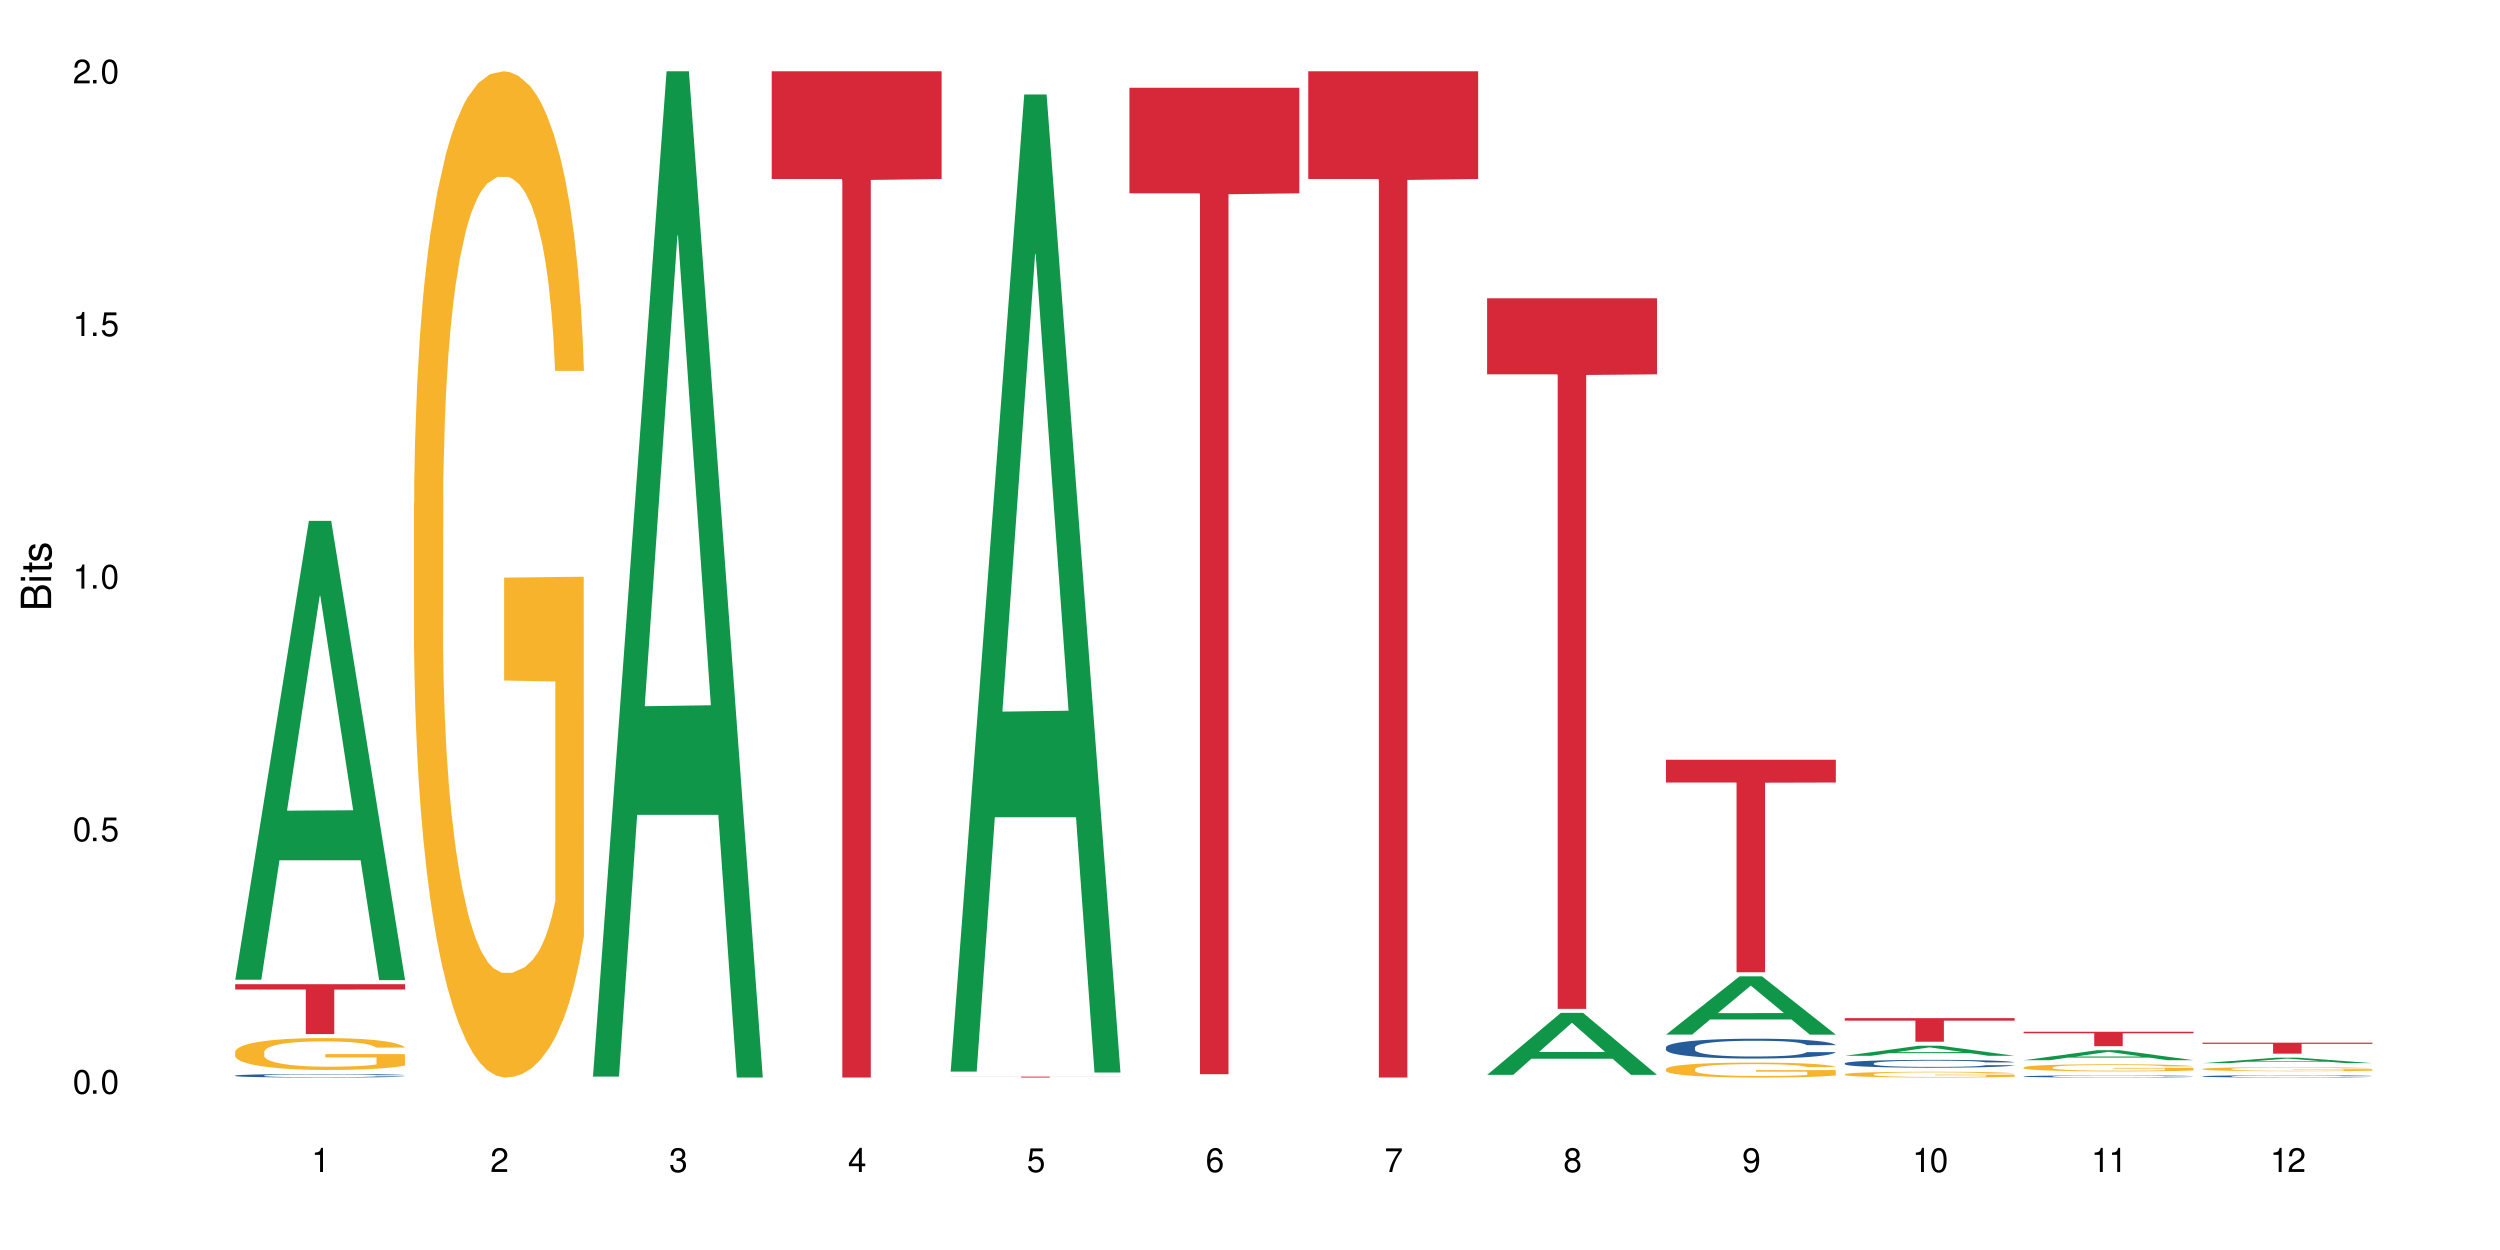
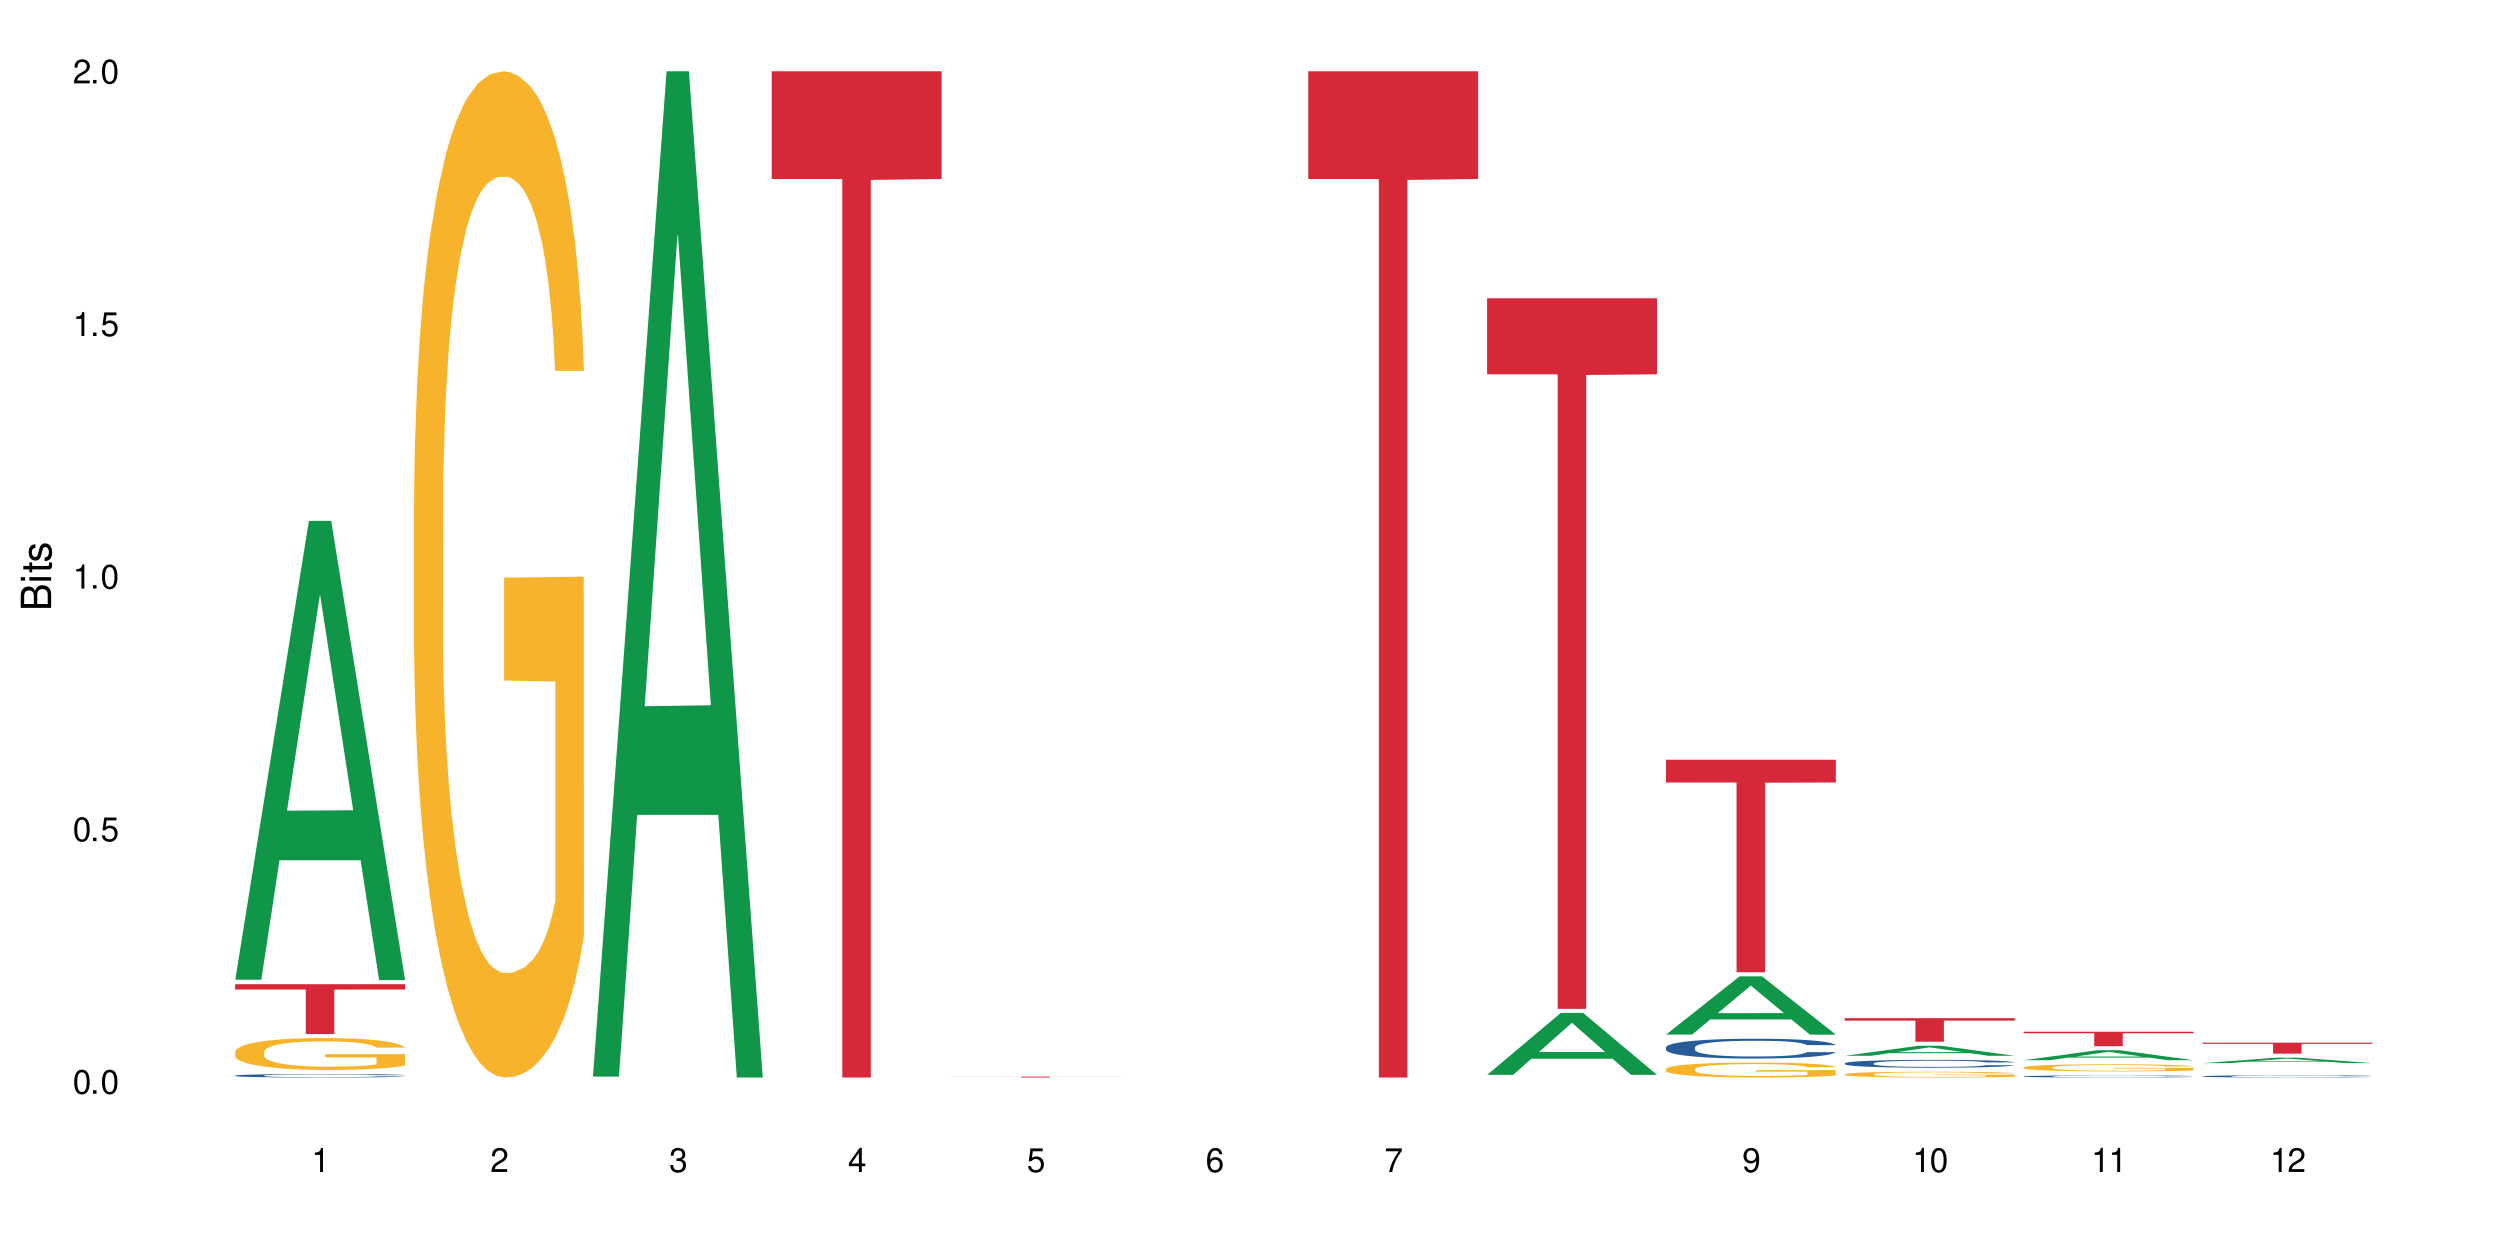
<svg xmlns="http://www.w3.org/2000/svg" xmlns:xlink="http://www.w3.org/1999/xlink" width="720" height="360" viewBox="0 0 720 360">
  <defs>
    <g>
      <g id="glyph-0-0">
</g>
      <g id="glyph-0-1">
        <path d="M 2.641 -6.938 C 2 -6.938 1.422 -6.656 1.078 -6.172 C 0.641 -5.562 0.406 -4.641 0.406 -3.359 C 0.406 -1.016 1.188 0.219 2.641 0.219 C 4.078 0.219 4.859 -1.016 4.859 -3.297 C 4.859 -4.641 4.656 -5.547 4.203 -6.172 C 3.844 -6.656 3.281 -6.938 2.641 -6.938 Z M 2.641 -6.188 C 3.547 -6.188 4 -5.25 4 -3.375 C 4 -1.406 3.562 -0.484 2.625 -0.484 C 1.734 -0.484 1.281 -1.438 1.281 -3.344 C 1.281 -5.25 1.734 -6.188 2.641 -6.188 Z M 2.641 -6.188 " />
      </g>
      <g id="glyph-0-2">
        <path d="M 1.828 -1 L 0.828 -1 L 0.828 0 L 1.828 0 Z M 1.828 -1 " />
      </g>
      <g id="glyph-0-3">
        <path d="M 4.562 -6.797 L 1.062 -6.797 L 0.547 -3.094 L 1.328 -3.094 C 1.719 -3.562 2.047 -3.734 2.578 -3.734 C 3.484 -3.734 4.062 -3.109 4.062 -2.094 C 4.062 -1.125 3.484 -0.531 2.578 -0.531 C 1.828 -0.531 1.375 -0.906 1.188 -1.672 L 0.328 -1.672 C 0.453 -1.109 0.547 -0.844 0.75 -0.594 C 1.125 -0.078 1.828 0.219 2.594 0.219 C 3.969 0.219 4.922 -0.781 4.922 -2.219 C 4.922 -3.562 4.031 -4.484 2.719 -4.484 C 2.25 -4.484 1.859 -4.359 1.469 -4.062 L 1.734 -5.969 L 4.562 -5.969 Z M 4.562 -6.797 " />
      </g>
      <g id="glyph-0-4">
        <path d="M 2.484 -4.938 L 2.484 0 L 3.328 0 L 3.328 -6.938 L 2.766 -6.938 C 2.469 -5.875 2.281 -5.734 0.984 -5.562 L 0.984 -4.938 Z M 2.484 -4.938 " />
      </g>
      <g id="glyph-0-5">
        <path d="M 4.859 -0.828 L 1.281 -0.828 C 1.359 -1.406 1.672 -1.781 2.5 -2.281 L 3.469 -2.828 C 4.406 -3.344 4.906 -4.062 4.906 -4.906 C 4.906 -5.484 4.672 -6.031 4.266 -6.406 C 3.859 -6.766 3.375 -6.938 2.719 -6.938 C 1.859 -6.938 1.219 -6.625 0.844 -6.031 C 0.609 -5.672 0.5 -5.234 0.484 -4.531 L 1.328 -4.531 C 1.359 -5.016 1.406 -5.281 1.531 -5.516 C 1.75 -5.938 2.188 -6.203 2.703 -6.203 C 3.469 -6.203 4.031 -5.641 4.031 -4.891 C 4.031 -4.344 3.719 -3.859 3.125 -3.516 L 2.234 -3 C 0.812 -2.172 0.406 -1.531 0.328 -0.016 L 4.859 -0.016 Z M 4.859 -0.828 " />
      </g>
      <g id="glyph-0-6">
        <path d="M 2.125 -3.188 L 2.578 -3.188 C 3.5 -3.188 3.984 -2.766 3.984 -1.922 C 3.984 -1.062 3.469 -0.531 2.594 -0.531 C 1.656 -0.531 1.203 -1 1.156 -2.016 L 0.312 -2.016 C 0.344 -1.453 0.438 -1.094 0.609 -0.781 C 0.953 -0.109 1.625 0.219 2.547 0.219 C 3.953 0.219 4.859 -0.625 4.859 -1.938 C 4.859 -2.828 4.516 -3.297 3.703 -3.594 C 4.344 -3.844 4.656 -4.328 4.656 -5.031 C 4.656 -6.219 3.875 -6.938 2.578 -6.938 C 1.203 -6.938 0.484 -6.172 0.453 -4.703 L 1.297 -4.703 C 1.312 -5.125 1.344 -5.359 1.453 -5.578 C 1.641 -5.969 2.062 -6.203 2.594 -6.203 C 3.344 -6.203 3.797 -5.75 3.797 -5 C 3.797 -4.516 3.609 -4.219 3.25 -4.047 C 3.016 -3.953 2.703 -3.922 2.125 -3.906 Z M 2.125 -3.188 " />
      </g>
      <g id="glyph-0-7">
        <path d="M 3.141 -1.672 L 3.141 0 L 3.984 0 L 3.984 -1.672 L 4.984 -1.672 L 4.984 -2.438 L 3.984 -2.438 L 3.984 -6.938 L 3.359 -6.938 L 0.266 -2.578 L 0.266 -1.672 Z M 3.141 -2.438 L 1 -2.438 L 3.141 -5.5 Z M 3.141 -2.438 " />
      </g>
      <g id="glyph-0-8">
        <path d="M 4.781 -5.125 C 4.609 -6.266 3.891 -6.938 2.844 -6.938 C 2.094 -6.938 1.422 -6.578 1.031 -5.953 C 0.594 -5.266 0.406 -4.422 0.406 -3.172 C 0.406 -2 0.578 -1.25 0.984 -0.641 C 1.359 -0.078 1.953 0.219 2.703 0.219 C 3.984 0.219 4.922 -0.75 4.922 -2.094 C 4.922 -3.375 4.062 -4.281 2.844 -4.281 C 2.172 -4.281 1.641 -4.031 1.281 -3.516 C 1.281 -5.234 1.828 -6.188 2.797 -6.188 C 3.391 -6.188 3.797 -5.797 3.938 -5.125 Z M 2.734 -3.531 C 3.547 -3.531 4.062 -2.953 4.062 -2.031 C 4.062 -1.156 3.484 -0.531 2.703 -0.531 C 1.922 -0.531 1.328 -1.188 1.328 -2.078 C 1.328 -2.938 1.906 -3.531 2.734 -3.531 Z M 2.734 -3.531 " />
      </g>
      <g id="glyph-0-9">
        <path d="M 4.984 -6.797 L 0.438 -6.797 L 0.438 -5.969 L 4.109 -5.969 C 2.5 -3.656 1.828 -2.234 1.328 0 L 2.219 0 C 2.594 -2.172 3.453 -4.047 4.984 -6.094 Z M 4.984 -6.797 " />
      </g>
      <g id="glyph-0-10">
-         <path d="M 3.75 -3.656 C 4.469 -4.094 4.688 -4.438 4.688 -5.078 C 4.688 -6.172 3.844 -6.938 2.641 -6.938 C 1.438 -6.938 0.594 -6.172 0.594 -5.094 C 0.594 -4.438 0.812 -4.094 1.516 -3.656 C 0.734 -3.266 0.359 -2.703 0.359 -1.922 C 0.359 -0.656 1.281 0.219 2.641 0.219 C 3.984 0.219 4.922 -0.656 4.922 -1.922 C 4.922 -2.703 4.531 -3.266 3.75 -3.656 Z M 2.641 -6.188 C 3.359 -6.188 3.812 -5.75 3.812 -5.062 C 3.812 -4.406 3.344 -3.984 2.641 -3.984 C 1.922 -3.984 1.453 -4.406 1.453 -5.078 C 1.453 -5.75 1.922 -6.188 2.641 -6.188 Z M 2.641 -3.266 C 3.484 -3.266 4.062 -2.719 4.062 -1.906 C 4.062 -1.078 3.484 -0.531 2.625 -0.531 C 1.797 -0.531 1.219 -1.094 1.219 -1.906 C 1.219 -2.719 1.781 -3.266 2.641 -3.266 Z M 2.641 -3.266 " />
-       </g>
+         </g>
      <g id="glyph-0-11">
        <path d="M 0.516 -1.578 C 0.672 -0.453 1.406 0.219 2.438 0.219 C 3.188 0.219 3.859 -0.141 4.266 -0.766 C 4.688 -1.453 4.891 -2.297 4.891 -3.547 C 4.891 -4.719 4.703 -5.453 4.312 -6.078 C 3.938 -6.641 3.344 -6.938 2.594 -6.938 C 1.297 -6.938 0.359 -5.969 0.359 -4.625 C 0.359 -3.344 1.234 -2.453 2.453 -2.453 C 3.094 -2.453 3.578 -2.672 4.016 -3.203 C 4 -1.484 3.469 -0.531 2.5 -0.531 C 1.906 -0.531 1.484 -0.906 1.359 -1.578 Z M 2.578 -6.203 C 3.375 -6.203 3.969 -5.531 3.969 -4.641 C 3.969 -3.797 3.391 -3.188 2.547 -3.188 C 1.734 -3.188 1.234 -3.766 1.234 -4.688 C 1.234 -5.562 1.797 -6.203 2.578 -6.203 Z M 2.578 -6.203 " />
      </g>
      <g id="glyph-1-0">
</g>
      <g id="glyph-1-1">
        <path d="M 0 -0.953 L 0 -4.891 C 0 -5.719 -0.234 -6.344 -0.734 -6.797 C -1.188 -7.234 -1.812 -7.469 -2.5 -7.469 C -3.547 -7.469 -4.188 -7 -4.625 -5.875 C -4.984 -6.688 -5.625 -7.094 -6.531 -7.094 C -7.172 -7.094 -7.734 -6.859 -8.141 -6.391 C -8.562 -5.922 -8.75 -5.344 -8.75 -4.5 L -8.75 -0.953 Z M -4.984 -2.062 L -7.766 -2.062 L -7.766 -4.219 C -7.766 -4.844 -7.688 -5.203 -7.453 -5.5 C -7.219 -5.812 -6.859 -5.969 -6.375 -5.969 C -5.891 -5.969 -5.531 -5.812 -5.297 -5.5 C -5.062 -5.203 -4.984 -4.844 -4.984 -4.219 Z M -0.984 -2.062 L -4 -2.062 L -4 -4.781 C -4 -5.766 -3.438 -6.359 -2.484 -6.359 C -1.547 -6.359 -0.984 -5.766 -0.984 -4.781 Z M -0.984 -2.062 " />
      </g>
      <g id="glyph-1-2">
        <path d="M -6.281 -1.797 L -6.281 -0.797 L 0 -0.797 L 0 -1.797 Z M -8.75 -1.797 L -8.75 -0.797 L -7.484 -0.797 L -7.484 -1.797 Z M -8.75 -1.797 " />
      </g>
      <g id="glyph-1-3">
        <path d="M -6.281 -3.047 L -6.281 -2.016 L -8.016 -2.016 L -8.016 -1.016 L -6.281 -1.016 L -6.281 -0.172 L -5.469 -0.172 L -5.469 -1.016 L -0.719 -1.016 C -0.078 -1.016 0.281 -1.453 0.281 -2.234 C 0.281 -2.5 0.25 -2.719 0.188 -3.047 L -0.641 -3.047 C -0.609 -2.906 -0.594 -2.766 -0.594 -2.562 C -0.594 -2.141 -0.719 -2.016 -1.156 -2.016 L -5.469 -2.016 L -5.469 -3.047 Z M -6.281 -3.047 " />
      </g>
      <g id="glyph-1-4">
        <path d="M -4.531 -5.25 C -5.766 -5.25 -6.469 -4.422 -6.469 -2.969 C -6.469 -1.516 -5.719 -0.562 -4.547 -0.562 C -3.562 -0.562 -3.094 -1.062 -2.734 -2.562 L -2.516 -3.484 C -2.344 -4.188 -2.094 -4.469 -1.641 -4.469 C -1.047 -4.469 -0.641 -3.875 -0.641 -3 C -0.641 -2.453 -0.797 -2 -1.062 -1.75 C -1.25 -1.594 -1.422 -1.531 -1.875 -1.469 L -1.875 -0.406 C -0.422 -0.453 0.281 -1.266 0.281 -2.922 C 0.281 -4.5 -0.5 -5.516 -1.719 -5.516 C -2.656 -5.516 -3.172 -4.984 -3.469 -3.734 L -3.703 -2.766 C -3.891 -1.953 -4.156 -1.609 -4.594 -1.609 C -5.188 -1.609 -5.547 -2.125 -5.547 -2.938 C -5.547 -3.75 -5.203 -4.172 -4.531 -4.203 Z M -4.531 -5.25 " />
      </g>
    </g>
  </defs>
  <rect x="-72" y="-36" width="864" height="432" fill="rgb(100%, 100%, 100%)" fill-opacity="1" />
  <path fill-rule="nonzero" fill="rgb(6.275%, 58.824%, 28.235%)" fill-opacity="1" d="M 67.73 282.16 L 67.785 282.035 L 88.957 150.016 L 95.387 150.016 L 116.664 282.285 L 109.188 282.285 L 103.855 247.758 L 80.488 247.758 L 75.258 282.16 L 67.73 282.16 L 82.734 233.477 L 101.711 233.352 L 92.25 171.625 L 92.145 171.5 L 92.039 171.875 L 82.684 233.352 L 82.734 233.477 Z M 67.73 282.16 " />
  <path fill-rule="nonzero" fill="rgb(14.51%, 36.078%, 60%)" fill-opacity="1" d="M 67.73 309.758 L 67.789 309.758 L 67.789 309.734 L 67.969 309.699 L 68.387 309.656 L 68.805 309.625 L 69.879 309.57 L 71.371 309.52 L 72.922 309.477 L 74.055 309.453 L 75.07 309.434 L 77.398 309.398 L 78.891 309.383 L 80.5 309.367 L 82.469 309.352 L 83.902 309.344 L 87.125 309.328 L 89.512 309.32 L 91.363 309.316 L 95.359 309.316 L 97.746 309.32 L 99.477 309.328 L 101.387 309.332 L 102.996 309.344 L 105.801 309.363 L 108.309 309.387 L 109.441 309.402 L 111.234 309.434 L 112.605 309.461 L 113.559 309.484 L 114.633 309.52 L 115.59 309.559 L 116.305 309.605 L 116.664 309.648 L 108.309 309.648 L 107.891 309.609 L 107.414 309.582 L 106.52 309.543 L 105.625 309.516 L 104.371 309.488 L 103.238 309.473 L 101.684 309.453 L 100.312 309.441 L 98.879 309.434 L 97.508 309.43 L 94.883 309.422 L 91.84 309.422 L 90.707 309.426 L 88.379 309.434 L 87.125 309.438 L 85.336 309.453 L 84.082 309.465 L 82.59 309.484 L 81.574 309.5 L 80.32 309.523 L 79.426 309.543 L 78.414 309.574 L 77.816 309.598 L 77.277 309.625 L 76.801 309.656 L 76.441 309.688 L 76.203 309.723 L 76.086 309.754 L 76.086 309.898 L 76.203 309.934 L 76.504 309.973 L 77.277 310.027 L 78.414 310.078 L 79.727 310.117 L 80.977 310.145 L 81.695 310.156 L 82.648 310.172 L 84.141 310.191 L 86.289 310.207 L 87.543 310.215 L 89.453 310.223 L 91.422 310.227 L 94.047 310.227 L 96.375 310.223 L 97.926 310.219 L 99.535 310.211 L 101.746 310.195 L 103.117 310.18 L 104.312 310.164 L 105.207 310.145 L 105.801 310.129 L 106.699 310.102 L 107.414 310.07 L 107.949 310.039 L 108.309 310.008 L 116.664 310.008 L 116.305 310.043 L 115.77 310.078 L 115.23 310.105 L 114.395 310.137 L 113.441 310.168 L 112.066 310.199 L 110.934 310.223 L 109.441 310.246 L 108.07 310.262 L 106.578 310.277 L 104.371 310.297 L 102.938 310.305 L 101.387 310.312 L 99.535 310.32 L 97.211 310.328 L 94.703 310.332 L 89.871 310.332 L 88.02 310.328 L 85.574 310.32 L 82.531 310.301 L 80.32 310.285 L 78.59 310.266 L 77.102 310.246 L 75.43 310.223 L 73.281 310.184 L 71.969 310.152 L 71.074 310.125 L 70.059 310.09 L 69.344 310.055 L 68.508 310.004 L 67.91 309.938 L 67.73 309.887 Z M 67.73 309.758 " />
  <path fill-rule="nonzero" fill="rgb(96.863%, 70.196%, 16.863%)" fill-opacity="1" d="M 67.73 302.902 L 67.789 302.895 L 67.789 302.727 L 68.031 302.352 L 68.625 301.828 L 69.402 301.402 L 70.238 301.066 L 70.773 300.891 L 71.668 300.641 L 72.445 300.453 L 74.414 300.078 L 76.922 299.727 L 78.293 299.574 L 79.844 299.43 L 82.051 299.273 L 83.066 299.215 L 86.172 299.078 L 89.691 298.996 L 93.57 298.969 L 95.359 298.977 L 97.805 299.012 L 101.148 299.105 L 103.059 299.188 L 104.551 299.273 L 106.102 299.383 L 108.012 299.547 L 109.801 299.75 L 111.234 299.953 L 112.664 300.203 L 113.859 300.473 L 114.871 300.766 L 115.77 301.117 L 116.305 301.41 L 116.664 301.703 L 108.367 301.703 L 107.891 301.41 L 107.355 301.184 L 106.461 300.906 L 105.562 300.707 L 104.668 300.547 L 102.996 300.328 L 101.566 300.195 L 99.777 300.078 L 98.047 300 L 96.074 299.953 L 94.883 299.934 L 91.719 299.934 L 88.855 299.992 L 87.184 300.059 L 85.992 300.129 L 84.32 300.254 L 83.305 300.355 L 82.707 300.422 L 80.918 300.68 L 79.727 300.914 L 79.07 301.074 L 78.234 301.328 L 77.637 301.555 L 76.98 301.891 L 76.621 302.141 L 76.145 302.711 L 76.086 304.219 L 76.266 304.539 L 76.621 304.883 L 77.102 305.184 L 77.816 305.504 L 78.531 305.746 L 79.785 306.074 L 80.859 306.293 L 81.695 306.434 L 83.305 306.66 L 83.961 306.738 L 85.512 306.887 L 87.125 307.004 L 89.094 307.105 L 90.586 307.156 L 92.973 307.199 L 96.016 307.199 L 99.598 307.148 L 101.863 307.082 L 103.414 307.012 L 104.43 306.953 L 105.684 306.863 L 106.578 306.777 L 107.414 306.688 L 108.43 306.543 L 108.43 304.539 L 93.688 304.531 L 93.688 303.59 L 116.602 303.582 L 116.664 306.863 L 115.41 307.09 L 113.859 307.309 L 112.367 307.473 L 110.816 307.617 L 108.605 307.777 L 106.816 307.879 L 104.07 307.996 L 101.566 308.07 L 98.941 308.121 L 96.613 308.145 L 93.867 308.152 L 91.422 308.137 L 88.797 308.086 L 86.707 308.02 L 84.797 307.938 L 82.887 307.828 L 80.5 307.652 L 78.949 307.508 L 77.34 307.332 L 75.727 307.121 L 74.297 306.895 L 73.34 306.719 L 72.387 306.52 L 71.371 306.266 L 70.418 305.98 L 69.699 305.723 L 69.043 305.43 L 68.566 305.152 L 68.09 304.773 L 67.852 304.473 L 67.73 304.211 Z M 67.73 302.902 " />
  <path fill-rule="nonzero" fill="rgb(83.922%, 15.686%, 22.353%)" fill-opacity="1" d="M 67.73 283.449 L 116.664 283.449 L 116.664 284.984 L 96.27 285 L 96.27 297.805 L 88.066 297.805 L 88.066 285.012 L 87.945 284.984 L 67.73 284.984 Z M 67.73 283.449 " />
  <path fill-rule="nonzero" fill="rgb(96.863%, 70.196%, 16.863%)" fill-opacity="1" d="M 119.238 144.652 L 119.297 144.387 L 119.297 139.094 L 119.535 127.184 L 120.133 110.777 L 120.91 97.277 L 121.746 86.691 L 122.281 81.133 L 123.176 73.195 L 123.953 67.371 L 125.922 55.461 L 128.43 44.348 L 129.801 39.582 L 131.352 35.082 L 133.559 30.055 L 134.574 28.203 L 137.676 23.965 L 141.199 21.32 L 145.078 20.527 L 146.867 20.789 L 149.312 21.848 L 152.656 24.762 L 154.566 27.406 L 156.059 30.055 L 157.609 33.496 L 159.52 38.789 L 161.309 45.141 L 162.742 51.492 L 164.172 59.43 L 165.367 67.902 L 166.379 77.164 L 167.277 88.281 L 167.812 97.543 L 168.172 106.805 L 159.875 106.805 L 159.398 97.543 L 158.863 90.398 L 157.965 81.664 L 157.07 75.312 L 156.176 70.281 L 154.504 63.402 L 153.074 59.168 L 151.281 55.461 L 149.551 53.078 L 147.582 51.492 L 146.391 50.961 L 143.227 50.961 L 140.363 52.816 L 138.691 54.934 L 137.5 57.051 L 135.828 61.02 L 134.812 64.195 L 134.215 66.312 L 132.426 74.516 L 131.234 81.93 L 130.578 86.957 L 129.742 94.898 L 129.145 102.043 L 128.488 112.629 L 128.129 120.57 L 127.652 138.566 L 127.594 186.207 L 127.773 196.262 L 128.129 207.113 L 128.605 216.641 L 129.324 226.699 L 130.039 234.375 L 131.293 244.695 L 132.367 251.578 L 133.203 256.078 L 134.812 263.223 L 135.469 265.605 L 137.02 270.367 L 138.633 274.074 L 140.602 277.25 L 142.094 278.836 L 144.48 280.16 L 147.523 280.16 L 151.105 278.574 L 153.371 276.457 L 154.922 274.34 L 155.938 272.484 L 157.191 269.574 L 158.086 266.926 L 158.922 264.016 L 159.938 259.516 L 159.938 196.262 L 145.195 195.996 L 145.195 166.355 L 168.109 166.09 L 168.172 269.574 L 166.918 276.719 L 165.367 283.602 L 163.875 288.895 L 162.324 293.395 L 160.113 298.422 L 158.324 301.598 L 155.578 305.305 L 153.074 307.688 L 150.449 309.273 L 148.121 310.066 L 145.375 310.332 L 142.93 309.805 L 140.305 308.215 L 138.215 306.098 L 136.305 303.453 L 134.395 300.012 L 132.008 294.453 L 130.457 289.953 L 128.848 284.395 L 127.234 277.777 L 125.801 270.633 L 124.848 265.074 L 123.895 258.723 L 122.879 250.781 L 121.926 241.785 L 121.207 233.578 L 120.551 224.316 L 120.074 215.582 L 119.598 203.672 L 119.359 194.145 L 119.238 185.941 Z M 119.238 144.652 " />
  <path fill-rule="nonzero" fill="rgb(6.275%, 58.824%, 28.235%)" fill-opacity="1" d="M 170.746 310.059 L 170.797 309.789 L 191.973 20.527 L 198.402 20.527 L 219.68 310.332 L 212.203 310.332 L 206.871 234.684 L 183.504 234.684 L 178.273 310.059 L 170.746 310.059 L 185.75 203.391 L 204.727 203.117 L 195.266 67.875 L 195.16 67.602 L 195.055 68.418 L 185.699 203.117 L 185.75 203.391 Z M 170.746 310.059 " />
  <path fill-rule="nonzero" fill="rgb(83.922%, 15.686%, 22.353%)" fill-opacity="1" d="M 222.254 20.527 L 271.188 20.527 L 271.188 51.547 L 250.793 51.82 L 250.793 310.332 L 242.586 310.332 L 242.586 52.094 L 242.469 51.547 L 222.254 51.547 Z M 222.254 20.527 " />
-   <path fill-rule="nonzero" fill="rgb(6.275%, 58.824%, 28.235%)" fill-opacity="1" d="M 273.762 308.629 L 273.812 308.363 L 294.984 27.199 L 301.418 27.199 L 322.695 308.895 L 315.219 308.895 L 309.887 235.363 L 286.516 235.363 L 281.289 308.629 L 273.762 308.629 L 288.766 204.945 L 307.742 204.68 L 298.281 73.223 L 298.176 72.957 L 298.07 73.75 L 288.711 204.68 L 288.766 204.945 Z M 273.762 308.629 " />
  <path fill-rule="nonzero" fill="rgb(83.922%, 15.686%, 22.353%)" fill-opacity="1" d="M 273.762 310.059 L 322.695 310.059 L 322.695 310.086 L 302.301 310.086 L 302.301 310.332 L 294.094 310.332 L 294.094 310.09 L 293.977 310.086 L 273.762 310.086 Z M 273.762 310.059 " />
-   <path fill-rule="nonzero" fill="rgb(83.922%, 15.686%, 22.353%)" fill-opacity="1" d="M 325.27 25.262 L 374.199 25.262 L 374.199 55.672 L 353.809 55.941 L 353.809 309.367 L 345.602 309.367 L 345.602 56.207 L 345.484 55.672 L 325.27 55.672 Z M 325.27 25.262 " />
  <path fill-rule="nonzero" fill="rgb(83.922%, 15.686%, 22.353%)" fill-opacity="1" d="M 376.777 20.527 L 425.707 20.527 L 425.707 51.547 L 405.316 51.82 L 405.316 310.332 L 397.109 310.332 L 397.109 52.094 L 396.992 51.547 L 376.777 51.547 Z M 376.777 20.527 " />
  <path fill-rule="nonzero" fill="rgb(6.275%, 58.824%, 28.235%)" fill-opacity="1" d="M 428.285 309.555 L 428.336 309.539 L 449.508 291.715 L 455.938 291.715 L 477.215 309.57 L 469.742 309.57 L 464.406 304.91 L 441.039 304.91 L 435.812 309.555 L 428.285 309.555 L 443.289 302.98 L 462.266 302.965 L 452.801 294.633 L 452.699 294.613 L 452.594 294.664 L 443.234 302.965 L 443.289 302.98 Z M 428.285 309.555 " />
  <path fill-rule="nonzero" fill="rgb(83.922%, 15.686%, 22.353%)" fill-opacity="1" d="M 428.285 85.898 L 477.215 85.898 L 477.215 107.805 L 456.824 107.996 L 456.824 290.551 L 448.617 290.551 L 448.617 108.188 L 448.5 107.805 L 428.285 107.805 Z M 428.285 85.898 " />
  <path fill-rule="nonzero" fill="rgb(6.275%, 58.824%, 28.235%)" fill-opacity="1" d="M 479.793 297.969 L 479.844 297.953 L 501.016 281.176 L 507.445 281.176 L 528.723 297.984 L 521.25 297.984 L 515.914 293.598 L 492.547 293.598 L 487.32 297.969 L 479.793 297.969 L 494.797 291.781 L 513.773 291.766 L 504.309 283.922 L 504.207 283.906 L 504.102 283.953 L 494.742 291.766 L 494.797 291.781 Z M 479.793 297.969 " />
  <path fill-rule="nonzero" fill="rgb(14.51%, 36.078%, 60%)" fill-opacity="1" d="M 479.793 301.633 L 479.852 301.629 L 479.852 301.504 L 480.031 301.305 L 480.449 301.055 L 480.867 300.883 L 481.941 300.574 L 483.434 300.277 L 484.984 300.047 L 486.117 299.91 L 487.133 299.809 L 489.457 299.613 L 490.949 299.516 L 492.562 299.426 L 494.531 299.336 L 495.965 299.285 L 499.184 299.203 L 501.574 299.164 L 503.422 299.148 L 507.422 299.148 L 509.809 299.168 L 511.539 299.195 L 513.449 299.238 L 515.059 299.285 L 517.863 299.398 L 520.371 299.547 L 521.504 299.629 L 523.293 299.793 L 524.668 299.949 L 525.621 300.082 L 526.695 300.277 L 527.648 300.512 L 528.367 300.777 L 528.723 301.004 L 520.371 301.004 L 519.953 300.793 L 519.473 300.633 L 518.578 300.418 L 517.684 300.266 L 516.43 300.113 L 515.297 300.016 L 513.746 299.918 L 512.375 299.855 L 510.941 299.809 L 509.57 299.777 L 506.941 299.746 L 503.898 299.746 L 502.766 299.754 L 500.438 299.797 L 499.184 299.832 L 497.395 299.906 L 496.141 299.973 L 494.648 300.078 L 493.637 300.168 L 492.383 300.305 L 491.488 300.422 L 490.473 300.594 L 489.875 300.727 L 489.34 300.871 L 488.863 301.043 L 488.504 301.227 L 488.266 301.422 L 488.145 301.609 L 488.145 302.418 L 488.266 302.605 L 488.562 302.824 L 489.34 303.145 L 490.473 303.422 L 491.785 303.641 L 493.039 303.797 L 493.754 303.871 L 494.711 303.953 L 496.203 304.059 L 498.352 304.164 L 499.602 304.203 L 501.512 304.246 L 503.48 304.266 L 506.109 304.266 L 508.434 304.246 L 509.988 304.219 L 511.598 304.18 L 513.805 304.09 L 515.18 304.004 L 516.371 303.906 L 517.266 303.809 L 517.863 303.723 L 518.758 303.562 L 519.473 303.383 L 520.012 303.203 L 520.371 303.023 L 528.723 303.023 L 528.367 303.234 L 527.828 303.438 L 527.293 303.586 L 526.457 303.77 L 525.5 303.934 L 524.129 304.117 L 522.996 304.234 L 521.504 304.367 L 520.133 304.465 L 518.641 304.555 L 516.43 304.66 L 515 304.711 L 513.449 304.758 L 511.598 304.801 L 509.27 304.836 L 506.766 304.855 L 504.438 304.863 L 501.93 304.852 L 500.082 304.832 L 497.633 304.785 L 494.59 304.691 L 492.383 304.59 L 490.652 304.492 L 489.16 304.387 L 487.488 304.246 L 485.34 304.016 L 484.027 303.84 L 483.133 303.691 L 482.117 303.488 L 481.402 303.305 L 480.566 303.012 L 479.969 302.645 L 479.793 302.355 Z M 479.793 301.633 " />
  <path fill-rule="nonzero" fill="rgb(96.863%, 70.196%, 16.863%)" fill-opacity="1" d="M 479.793 307.871 L 479.852 307.867 L 479.852 307.789 L 480.09 307.609 L 480.688 307.367 L 481.461 307.168 L 482.297 307.008 L 482.836 306.926 L 483.73 306.809 L 484.504 306.723 L 486.477 306.547 L 488.98 306.379 L 490.355 306.309 L 491.906 306.242 L 494.113 306.168 L 495.129 306.141 L 498.23 306.078 L 501.75 306.039 L 505.629 306.027 L 507.422 306.031 L 509.867 306.047 L 513.207 306.09 L 515.117 306.129 L 516.609 306.168 L 518.16 306.219 L 520.07 306.297 L 521.863 306.391 L 523.293 306.484 L 524.727 306.605 L 525.918 306.73 L 526.934 306.867 L 527.828 307.031 L 528.367 307.172 L 528.723 307.309 L 520.43 307.309 L 519.953 307.172 L 519.414 307.062 L 518.52 306.934 L 517.625 306.84 L 516.73 306.766 L 515.059 306.664 L 513.625 306.602 L 511.836 306.547 L 510.105 306.508 L 508.137 306.484 L 506.941 306.477 L 503.781 306.477 L 500.918 306.504 L 499.246 306.539 L 498.051 306.57 L 496.383 306.629 L 495.367 306.676 L 494.77 306.707 L 492.98 306.828 L 491.785 306.938 L 491.129 307.012 L 490.293 307.133 L 489.699 307.238 L 489.043 307.395 L 488.684 307.512 L 488.207 307.781 L 488.145 308.488 L 488.324 308.637 L 488.684 308.797 L 489.16 308.941 L 489.875 309.09 L 490.594 309.203 L 491.844 309.355 L 492.918 309.461 L 493.754 309.527 L 495.367 309.633 L 496.023 309.668 L 497.574 309.738 L 499.184 309.793 L 501.156 309.84 L 502.648 309.863 L 505.035 309.883 L 508.078 309.883 L 511.656 309.859 L 513.926 309.828 L 515.477 309.797 L 516.492 309.77 L 517.742 309.727 L 518.641 309.688 L 519.473 309.645 L 520.488 309.578 L 520.488 308.637 L 505.75 308.633 L 505.75 308.191 L 528.664 308.188 L 528.723 309.727 L 527.473 309.832 L 525.918 309.934 L 524.426 310.016 L 522.875 310.082 L 520.668 310.156 L 518.879 310.203 L 516.133 310.258 L 513.625 310.293 L 511 310.316 L 508.672 310.328 L 505.93 310.332 L 503.48 310.324 L 500.855 310.301 L 498.77 310.27 L 496.859 310.23 L 494.949 310.18 L 492.562 310.098 L 491.012 310.031 L 489.398 309.945 L 487.789 309.848 L 486.355 309.742 L 485.402 309.66 L 484.445 309.566 L 483.434 309.449 L 482.477 309.312 L 481.762 309.191 L 481.105 309.055 L 480.629 308.926 L 480.148 308.746 L 479.91 308.605 L 479.793 308.484 Z M 479.793 307.871 " />
  <path fill-rule="nonzero" fill="rgb(83.922%, 15.686%, 22.353%)" fill-opacity="1" d="M 479.793 218.812 L 528.723 218.812 L 528.723 225.363 L 508.332 225.422 L 508.332 280.012 L 500.125 280.012 L 500.125 225.48 L 500.008 225.363 L 479.793 225.363 Z M 479.793 218.812 " />
  <path fill-rule="nonzero" fill="rgb(6.275%, 58.824%, 28.235%)" fill-opacity="1" d="M 531.301 304.078 L 531.352 304.074 L 552.523 301.176 L 558.953 301.176 L 580.23 304.078 L 572.754 304.078 L 567.422 303.32 L 544.055 303.32 L 538.828 304.078 L 531.301 304.078 L 546.305 303.008 L 565.281 303.004 L 555.816 301.652 L 555.715 301.648 L 555.609 301.656 L 546.25 303.004 L 546.305 303.008 Z M 531.301 304.078 " />
  <path fill-rule="nonzero" fill="rgb(14.51%, 36.078%, 60%)" fill-opacity="1" d="M 531.301 306.223 L 531.359 306.223 L 531.359 306.172 L 531.539 306.094 L 531.957 305.996 L 532.375 305.926 L 533.449 305.805 L 534.938 305.688 L 536.492 305.598 L 537.625 305.543 L 538.641 305.504 L 540.965 305.426 L 542.457 305.387 L 544.07 305.352 L 546.039 305.316 L 547.473 305.297 L 550.691 305.266 L 553.078 305.25 L 554.93 305.242 L 558.93 305.242 L 561.316 305.25 L 563.047 305.262 L 564.953 305.277 L 566.566 305.297 L 569.371 305.344 L 571.879 305.398 L 573.012 305.434 L 574.801 305.496 L 576.172 305.559 L 577.129 305.613 L 578.203 305.688 L 579.156 305.781 L 579.875 305.887 L 580.23 305.977 L 571.879 305.977 L 571.461 305.891 L 570.98 305.828 L 570.086 305.746 L 569.191 305.684 L 567.938 305.625 L 566.805 305.586 L 565.254 305.547 L 563.883 305.523 L 562.449 305.504 L 561.078 305.492 L 558.449 305.477 L 555.406 305.477 L 554.273 305.48 L 551.945 305.5 L 550.691 305.512 L 548.902 305.543 L 547.648 305.57 L 546.156 305.609 L 545.145 305.645 L 543.891 305.699 L 542.996 305.746 L 541.98 305.812 L 541.383 305.867 L 540.848 305.922 L 540.371 305.992 L 540.012 306.062 L 539.773 306.141 L 539.652 306.215 L 539.652 306.535 L 539.773 306.609 L 540.07 306.695 L 540.848 306.82 L 541.98 306.93 L 543.293 307.016 L 544.547 307.078 L 545.262 307.105 L 546.219 307.141 L 547.711 307.18 L 549.859 307.223 L 551.109 307.238 L 553.02 307.254 L 554.988 307.262 L 557.613 307.262 L 559.941 307.254 L 561.492 307.246 L 563.105 307.227 L 565.312 307.195 L 566.688 307.16 L 567.879 307.121 L 568.773 307.082 L 569.371 307.051 L 570.266 306.984 L 570.98 306.914 L 571.52 306.844 L 571.879 306.773 L 580.23 306.773 L 579.875 306.855 L 579.336 306.938 L 578.801 306.996 L 577.965 307.066 L 577.008 307.133 L 575.637 307.203 L 574.504 307.25 L 573.012 307.301 L 571.637 307.344 L 570.148 307.375 L 567.938 307.418 L 566.508 307.438 L 564.953 307.457 L 563.105 307.473 L 560.777 307.488 L 558.273 307.496 L 555.945 307.5 L 553.438 307.496 L 551.59 307.484 L 549.141 307.469 L 546.098 307.43 L 543.891 307.391 L 542.16 307.352 L 540.668 307.312 L 538.996 307.254 L 536.848 307.164 L 535.535 307.094 L 534.641 307.035 L 533.625 306.957 L 532.91 306.883 L 532.074 306.77 L 531.477 306.621 L 531.301 306.508 Z M 531.301 306.223 " />
  <path fill-rule="nonzero" fill="rgb(96.863%, 70.196%, 16.863%)" fill-opacity="1" d="M 531.301 309.379 L 531.359 309.375 L 531.359 309.344 L 531.598 309.277 L 532.195 309.184 L 532.969 309.105 L 533.805 309.043 L 534.344 309.012 L 535.238 308.965 L 536.012 308.934 L 537.984 308.863 L 540.488 308.801 L 541.863 308.773 L 543.414 308.746 L 545.621 308.719 L 546.637 308.707 L 549.738 308.684 L 553.258 308.668 L 557.137 308.664 L 558.93 308.664 L 561.375 308.672 L 564.715 308.688 L 566.625 308.703 L 568.117 308.719 L 569.668 308.738 L 571.578 308.77 L 573.367 308.805 L 574.801 308.84 L 576.234 308.887 L 577.426 308.934 L 578.441 308.988 L 579.336 309.055 L 579.875 309.105 L 580.23 309.16 L 571.938 309.16 L 571.461 309.105 L 570.922 309.066 L 570.027 309.016 L 569.133 308.977 L 568.238 308.949 L 566.566 308.91 L 565.133 308.887 L 563.344 308.863 L 561.613 308.852 L 559.645 308.84 L 558.449 308.836 L 555.289 308.836 L 552.422 308.848 L 550.754 308.859 L 549.559 308.871 L 547.887 308.895 L 546.875 308.914 L 546.277 308.926 L 544.488 308.973 L 543.293 309.016 L 542.637 309.047 L 541.801 309.09 L 541.203 309.133 L 540.547 309.191 L 540.191 309.238 L 539.715 309.344 L 539.652 309.617 L 539.832 309.676 L 540.191 309.738 L 540.668 309.793 L 541.383 309.852 L 542.102 309.895 L 543.352 309.953 L 544.426 309.992 L 545.262 310.02 L 546.875 310.062 L 547.531 310.074 L 549.082 310.102 L 550.691 310.125 L 552.664 310.141 L 554.152 310.152 L 556.543 310.16 L 559.586 310.16 L 563.164 310.148 L 565.434 310.137 L 566.984 310.125 L 568 310.113 L 569.25 310.098 L 570.148 310.082 L 570.98 310.066 L 571.996 310.039 L 571.996 309.676 L 557.258 309.672 L 557.258 309.504 L 580.172 309.5 L 580.23 310.098 L 578.977 310.141 L 577.426 310.18 L 575.934 310.207 L 574.383 310.234 L 572.176 310.266 L 570.387 310.281 L 567.641 310.305 L 565.133 310.316 L 562.508 310.328 L 560.18 310.332 L 557.438 310.332 L 554.988 310.328 L 552.363 310.32 L 550.277 310.309 L 548.367 310.293 L 546.457 310.273 L 544.07 310.242 L 542.52 310.215 L 540.906 310.184 L 539.297 310.145 L 537.863 310.105 L 536.91 310.07 L 535.953 310.035 L 534.938 309.988 L 533.984 309.938 L 533.27 309.891 L 532.613 309.836 L 532.133 309.785 L 531.656 309.719 L 531.418 309.664 L 531.301 309.617 Z M 531.301 309.379 " />
  <path fill-rule="nonzero" fill="rgb(83.922%, 15.686%, 22.353%)" fill-opacity="1" d="M 531.301 293.23 L 580.23 293.23 L 580.23 293.957 L 559.84 293.961 L 559.84 300.012 L 551.633 300.012 L 551.633 293.969 L 551.516 293.957 L 531.301 293.957 Z M 531.301 293.23 " />
  <path fill-rule="nonzero" fill="rgb(6.275%, 58.824%, 28.235%)" fill-opacity="1" d="M 582.809 305.34 L 582.859 305.34 L 604.031 302.461 L 610.461 302.461 L 631.738 305.344 L 624.262 305.344 L 618.93 304.59 L 595.562 304.59 L 590.336 305.34 L 582.809 305.34 L 597.812 304.281 L 616.789 304.277 L 607.324 302.934 L 607.219 302.93 L 607.117 302.938 L 597.758 304.277 L 597.812 304.281 Z M 582.809 305.34 " />
  <path fill-rule="nonzero" fill="rgb(14.51%, 36.078%, 60%)" fill-opacity="1" d="M 582.809 309.992 L 582.867 309.992 L 582.867 309.977 L 583.047 309.957 L 583.465 309.93 L 583.883 309.91 L 584.957 309.879 L 586.445 309.848 L 588 309.824 L 589.133 309.809 L 590.148 309.797 L 592.473 309.777 L 593.965 309.766 L 595.578 309.758 L 597.547 309.75 L 598.977 309.742 L 602.199 309.734 L 604.586 309.73 L 606.438 309.727 L 610.438 309.727 L 612.824 309.73 L 614.555 309.734 L 616.461 309.738 L 618.074 309.742 L 620.879 309.754 L 623.383 309.77 L 624.52 309.777 L 626.309 309.797 L 627.68 309.812 L 628.637 309.828 L 629.711 309.848 L 630.664 309.871 L 631.383 309.902 L 631.738 309.926 L 623.383 309.926 L 622.969 309.902 L 622.488 309.887 L 621.594 309.863 L 620.699 309.848 L 619.445 309.832 L 618.312 309.82 L 616.762 309.809 L 615.387 309.805 L 613.957 309.797 L 612.582 309.793 L 605.781 309.793 L 603.453 309.797 L 602.199 309.801 L 600.41 309.809 L 599.156 309.816 L 597.664 309.828 L 596.652 309.836 L 595.398 309.852 L 594.504 309.863 L 593.488 309.883 L 592.891 309.895 L 592.355 309.91 L 591.879 309.93 L 591.52 309.949 L 591.281 309.969 L 591.16 309.988 L 591.16 310.074 L 591.281 310.094 L 591.578 310.117 L 592.355 310.152 L 593.488 310.18 L 594.801 310.203 L 596.055 310.219 L 596.77 310.227 L 597.727 310.238 L 599.219 310.246 L 601.367 310.258 L 602.617 310.262 L 604.527 310.266 L 606.496 310.27 L 609.121 310.27 L 611.449 310.266 L 613 310.266 L 614.613 310.262 L 616.82 310.25 L 618.191 310.242 L 619.387 310.23 L 620.281 310.223 L 620.879 310.211 L 621.773 310.195 L 622.488 310.176 L 623.027 310.156 L 623.383 310.137 L 631.738 310.137 L 631.383 310.16 L 630.844 310.184 L 630.309 310.199 L 629.473 310.219 L 628.516 310.234 L 627.145 310.254 L 626.012 310.266 L 624.52 310.281 L 623.145 310.289 L 621.652 310.301 L 619.445 310.312 L 618.016 310.316 L 616.461 310.32 L 614.613 310.324 L 612.285 310.328 L 609.777 310.332 L 604.945 310.332 L 603.098 310.328 L 600.648 310.324 L 597.605 310.312 L 595.398 310.305 L 593.668 310.293 L 592.176 310.281 L 590.504 310.266 L 588.355 310.242 L 587.043 310.223 L 586.148 310.207 L 585.133 310.188 L 584.418 310.168 L 583.582 310.137 L 582.984 310.098 L 582.809 310.066 Z M 582.809 309.992 " />
  <path fill-rule="nonzero" fill="rgb(96.863%, 70.196%, 16.863%)" fill-opacity="1" d="M 582.809 307.387 L 582.867 307.387 L 582.867 307.348 L 583.105 307.266 L 583.703 307.148 L 584.477 307.051 L 585.312 306.977 L 585.852 306.938 L 586.746 306.883 L 587.52 306.84 L 589.492 306.754 L 591.996 306.676 L 593.367 306.645 L 594.922 306.609 L 597.129 306.574 L 598.145 306.562 L 601.246 306.531 L 604.766 306.512 L 608.645 306.508 L 610.438 306.508 L 612.883 306.516 L 616.223 306.539 L 618.133 306.555 L 619.625 306.574 L 621.176 306.598 L 623.086 306.637 L 624.875 306.684 L 626.309 306.727 L 627.742 306.785 L 628.934 306.844 L 629.949 306.91 L 630.844 306.988 L 631.383 307.055 L 631.738 307.121 L 623.445 307.121 L 622.969 307.055 L 622.43 307.004 L 621.535 306.941 L 620.641 306.895 L 619.746 306.859 L 618.074 306.812 L 616.641 306.781 L 614.852 306.754 L 613.121 306.738 L 611.152 306.727 L 609.957 306.723 L 606.797 306.723 L 603.93 306.738 L 602.262 306.75 L 601.066 306.766 L 599.395 306.793 L 598.383 306.816 L 597.785 306.832 L 595.996 306.891 L 594.801 306.941 L 594.145 306.98 L 593.309 307.035 L 592.711 307.086 L 592.055 307.16 L 591.699 307.219 L 591.223 307.344 L 591.16 307.684 L 591.34 307.754 L 591.699 307.832 L 592.176 307.898 L 592.891 307.973 L 593.609 308.023 L 594.859 308.098 L 595.934 308.148 L 596.77 308.18 L 598.383 308.23 L 599.039 308.246 L 600.59 308.281 L 602.199 308.309 L 604.168 308.328 L 605.66 308.34 L 608.047 308.352 L 611.094 308.352 L 614.672 308.34 L 616.941 308.324 L 618.492 308.309 L 619.508 308.297 L 620.758 308.273 L 621.652 308.258 L 622.488 308.234 L 623.504 308.203 L 623.504 307.754 L 608.766 307.754 L 608.766 307.543 L 631.68 307.539 L 631.738 308.273 L 630.484 308.324 L 628.934 308.375 L 627.441 308.414 L 625.891 308.445 L 623.684 308.48 L 621.895 308.504 L 619.148 308.527 L 616.641 308.547 L 614.016 308.559 L 611.688 308.562 L 608.945 308.566 L 606.496 308.562 L 603.871 308.551 L 601.781 308.535 L 599.875 308.516 L 597.965 308.492 L 595.578 308.453 L 594.027 308.418 L 592.414 308.379 L 590.805 308.332 L 589.371 308.281 L 588.418 308.242 L 587.461 308.199 L 586.445 308.141 L 585.492 308.078 L 584.777 308.02 L 584.121 307.953 L 583.641 307.891 L 583.164 307.809 L 582.926 307.738 L 582.809 307.68 Z M 582.809 307.387 " />
  <path fill-rule="nonzero" fill="rgb(83.922%, 15.686%, 22.353%)" fill-opacity="1" d="M 582.809 297.137 L 631.738 297.137 L 631.738 297.582 L 611.344 297.586 L 611.344 301.301 L 603.141 301.301 L 603.141 297.59 L 603.023 297.582 L 582.809 297.582 Z M 582.809 297.137 " />
  <path fill-rule="nonzero" fill="rgb(6.275%, 58.824%, 28.235%)" fill-opacity="1" d="M 634.312 306.191 L 634.367 306.188 L 655.539 304.613 L 661.969 304.613 L 683.246 306.191 L 675.77 306.191 L 670.438 305.781 L 647.07 305.781 L 641.844 306.191 L 634.312 306.191 L 649.316 305.609 L 668.297 305.609 L 658.832 304.871 L 658.727 304.871 L 658.625 304.875 L 649.266 305.609 L 649.316 305.609 Z M 634.312 306.191 " />
  <path fill-rule="nonzero" fill="rgb(14.51%, 36.078%, 60%)" fill-opacity="1" d="M 634.312 309.965 L 634.375 309.965 L 634.375 309.949 L 634.555 309.926 L 634.973 309.898 L 635.387 309.879 L 636.461 309.844 L 637.953 309.809 L 639.508 309.785 L 640.641 309.77 L 641.652 309.758 L 643.98 309.734 L 645.473 309.723 L 647.086 309.711 L 649.055 309.703 L 650.484 309.695 L 653.707 309.688 L 656.094 309.684 L 657.945 309.68 L 661.941 309.68 L 664.332 309.684 L 666.062 309.688 L 667.969 309.691 L 669.582 309.695 L 672.387 309.711 L 674.891 309.727 L 676.027 309.734 L 677.816 309.754 L 679.188 309.773 L 680.145 309.789 L 681.219 309.809 L 682.172 309.836 L 682.887 309.867 L 683.246 309.891 L 674.891 309.891 L 674.477 309.867 L 673.996 309.852 L 673.102 309.824 L 672.207 309.809 L 670.953 309.793 L 669.82 309.781 L 668.27 309.77 L 666.895 309.762 L 665.465 309.758 L 664.09 309.754 L 661.465 309.75 L 657.289 309.75 L 654.961 309.754 L 653.707 309.758 L 651.918 309.766 L 650.664 309.773 L 649.172 309.789 L 648.16 309.797 L 646.906 309.812 L 646.012 309.828 L 644.996 309.848 L 644.398 309.859 L 643.863 309.879 L 643.387 309.898 L 643.027 309.918 L 642.789 309.941 L 642.668 309.961 L 642.668 310.055 L 642.789 310.074 L 643.086 310.102 L 643.863 310.137 L 644.996 310.168 L 646.309 310.191 L 647.562 310.211 L 648.277 310.219 L 649.234 310.23 L 650.727 310.242 L 652.871 310.254 L 654.125 310.258 L 656.035 310.262 L 658.004 310.266 L 660.629 310.266 L 662.957 310.262 L 664.508 310.258 L 666.121 310.254 L 668.328 310.246 L 669.699 310.234 L 670.895 310.223 L 671.789 310.211 L 672.387 310.203 L 673.281 310.184 L 673.996 310.164 L 674.535 310.145 L 674.891 310.121 L 683.246 310.121 L 682.887 310.148 L 682.352 310.172 L 681.816 310.188 L 680.98 310.207 L 680.023 310.227 L 678.652 310.246 L 677.52 310.262 L 676.027 310.277 L 674.652 310.289 L 673.16 310.297 L 670.953 310.309 L 669.523 310.316 L 667.969 310.32 L 666.121 310.324 L 663.793 310.328 L 661.285 310.332 L 656.453 310.332 L 654.602 310.328 L 652.156 310.324 L 649.113 310.312 L 646.906 310.301 L 645.176 310.289 L 643.684 310.277 L 642.012 310.262 L 639.863 310.234 L 638.551 310.215 L 637.656 310.199 L 636.641 310.176 L 635.926 310.156 L 635.09 310.121 L 634.492 310.078 L 634.312 310.047 Z M 634.312 309.965 " />
-   <path fill-rule="nonzero" fill="rgb(96.863%, 70.196%, 16.863%)" fill-opacity="1" d="M 634.312 307.852 L 634.375 307.852 L 634.375 307.832 L 634.613 307.781 L 635.211 307.719 L 635.984 307.664 L 636.82 307.621 L 637.359 307.598 L 638.254 307.566 L 639.027 307.543 L 640.996 307.496 L 643.504 307.449 L 644.875 307.434 L 646.43 307.414 L 648.637 307.395 L 649.652 307.387 L 652.754 307.371 L 656.273 307.359 L 660.152 307.355 L 661.941 307.355 L 664.391 307.359 L 667.73 307.371 L 669.641 307.383 L 671.133 307.395 L 672.684 307.406 L 674.594 307.43 L 676.383 307.453 L 677.816 307.48 L 679.25 307.512 L 680.441 307.547 L 681.457 307.582 L 682.352 307.629 L 682.887 307.664 L 683.246 307.703 L 674.953 307.703 L 674.477 307.664 L 673.938 307.637 L 673.043 307.602 L 672.148 307.574 L 671.254 307.555 L 669.582 307.527 L 668.148 307.512 L 666.359 307.496 L 664.629 307.484 L 662.66 307.48 L 661.465 307.477 L 658.305 307.477 L 655.438 307.484 L 653.77 307.492 L 652.574 307.504 L 650.902 307.52 L 649.891 307.531 L 649.293 307.539 L 647.504 307.57 L 646.309 307.602 L 645.652 307.621 L 644.816 307.652 L 644.219 307.684 L 643.562 307.727 L 643.207 307.758 L 642.727 307.828 L 642.668 308.02 L 642.848 308.059 L 643.207 308.105 L 643.684 308.141 L 644.398 308.184 L 645.117 308.211 L 646.367 308.254 L 647.441 308.281 L 648.277 308.301 L 649.891 308.328 L 650.547 308.34 L 652.098 308.355 L 653.707 308.371 L 655.676 308.383 L 657.168 308.391 L 659.555 308.395 L 662.602 308.395 L 666.18 308.391 L 668.449 308.383 L 670 308.375 L 671.012 308.367 L 672.266 308.355 L 673.16 308.344 L 673.996 308.332 L 675.012 308.312 L 675.012 308.059 L 660.273 308.059 L 660.273 307.941 L 683.188 307.938 L 683.246 308.355 L 681.992 308.383 L 680.441 308.41 L 678.949 308.43 L 677.398 308.449 L 675.191 308.469 L 673.402 308.48 L 670.656 308.496 L 668.148 308.508 L 665.523 308.512 L 663.195 308.516 L 658.004 308.516 L 655.379 308.508 L 653.289 308.5 L 651.383 308.488 L 649.473 308.477 L 647.086 308.453 L 645.531 308.438 L 643.922 308.414 L 642.312 308.387 L 640.879 308.359 L 639.922 308.336 L 638.969 308.309 L 637.953 308.277 L 637 308.242 L 636.285 308.211 L 635.629 308.172 L 635.148 308.137 L 634.672 308.09 L 634.434 308.051 L 634.312 308.02 Z M 634.312 307.852 " />
  <path fill-rule="nonzero" fill="rgb(83.922%, 15.686%, 22.353%)" fill-opacity="1" d="M 634.312 300.285 L 683.246 300.285 L 683.246 300.625 L 662.852 300.625 L 662.852 303.449 L 654.648 303.449 L 654.648 300.629 L 654.531 300.625 L 634.312 300.625 Z M 634.312 300.285 " />
  <g fill="rgb(0%, 0%, 0%)" fill-opacity="1">
    <use xlink:href="#glyph-0-1" x="20.965" y="314.993" />
    <use xlink:href="#glyph-0-2" x="25.965" y="314.993" />
    <use xlink:href="#glyph-0-1" x="28.965" y="314.993" />
  </g>
  <g fill="rgb(0%, 0%, 0%)" fill-opacity="1">
    <use xlink:href="#glyph-0-1" x="20.965" y="242.251" />
    <use xlink:href="#glyph-0-2" x="25.965" y="242.251" />
    <use xlink:href="#glyph-0-3" x="28.965" y="242.251" />
  </g>
  <g fill="rgb(0%, 0%, 0%)" fill-opacity="1">
    <use xlink:href="#glyph-0-4" x="20.965" y="169.509" />
    <use xlink:href="#glyph-0-2" x="25.965" y="169.509" />
    <use xlink:href="#glyph-0-1" x="28.965" y="169.509" />
  </g>
  <g fill="rgb(0%, 0%, 0%)" fill-opacity="1">
    <use xlink:href="#glyph-0-4" x="20.965" y="96.767" />
    <use xlink:href="#glyph-0-2" x="25.965" y="96.767" />
    <use xlink:href="#glyph-0-3" x="28.965" y="96.767" />
  </g>
  <g fill="rgb(0%, 0%, 0%)" fill-opacity="1">
    <use xlink:href="#glyph-0-5" x="20.965" y="24.024" />
    <use xlink:href="#glyph-0-2" x="25.965" y="24.024" />
    <use xlink:href="#glyph-0-1" x="28.965" y="24.024" />
  </g>
  <g fill="rgb(0%, 0%, 0%)" fill-opacity="1">
    <use xlink:href="#glyph-0-4" x="89.695" y="337.532" />
  </g>
  <g fill="rgb(0%, 0%, 0%)" fill-opacity="1">
    <use xlink:href="#glyph-0-5" x="141.203" y="337.532" />
  </g>
  <g fill="rgb(0%, 0%, 0%)" fill-opacity="1">
    <use xlink:href="#glyph-0-6" x="192.711" y="337.532" />
  </g>
  <g fill="rgb(0%, 0%, 0%)" fill-opacity="1">
    <use xlink:href="#glyph-0-7" x="244.219" y="337.532" />
  </g>
  <g fill="rgb(0%, 0%, 0%)" fill-opacity="1">
    <use xlink:href="#glyph-0-3" x="295.727" y="337.532" />
  </g>
  <g fill="rgb(0%, 0%, 0%)" fill-opacity="1">
    <use xlink:href="#glyph-0-8" x="347.234" y="337.532" />
  </g>
  <g fill="rgb(0%, 0%, 0%)" fill-opacity="1">
    <use xlink:href="#glyph-0-9" x="398.742" y="337.532" />
  </g>
  <g fill="rgb(0%, 0%, 0%)" fill-opacity="1">
    <use xlink:href="#glyph-0-10" x="450.25" y="337.532" />
  </g>
  <g fill="rgb(0%, 0%, 0%)" fill-opacity="1">
    <use xlink:href="#glyph-0-11" x="501.758" y="337.532" />
  </g>
  <g fill="rgb(0%, 0%, 0%)" fill-opacity="1">
    <use xlink:href="#glyph-0-4" x="550.766" y="337.532" />
    <use xlink:href="#glyph-0-1" x="555.766" y="337.532" />
  </g>
  <g fill="rgb(0%, 0%, 0%)" fill-opacity="1">
    <use xlink:href="#glyph-0-4" x="602.273" y="337.532" />
    <use xlink:href="#glyph-0-4" x="607.273" y="337.532" />
  </g>
  <g fill="rgb(0%, 0%, 0%)" fill-opacity="1">
    <use xlink:href="#glyph-0-4" x="653.781" y="337.532" />
    <use xlink:href="#glyph-0-5" x="658.781" y="337.532" />
  </g>
  <g fill="rgb(0%, 0%, 0%)" fill-opacity="1">
    <use xlink:href="#glyph-1-1" x="14.725" y="176.012" />
    <use xlink:href="#glyph-1-2" x="14.725" y="168.012" />
    <use xlink:href="#glyph-1-3" x="14.725" y="165.012" />
    <use xlink:href="#glyph-1-4" x="14.725" y="162.012" />
  </g>
</svg>